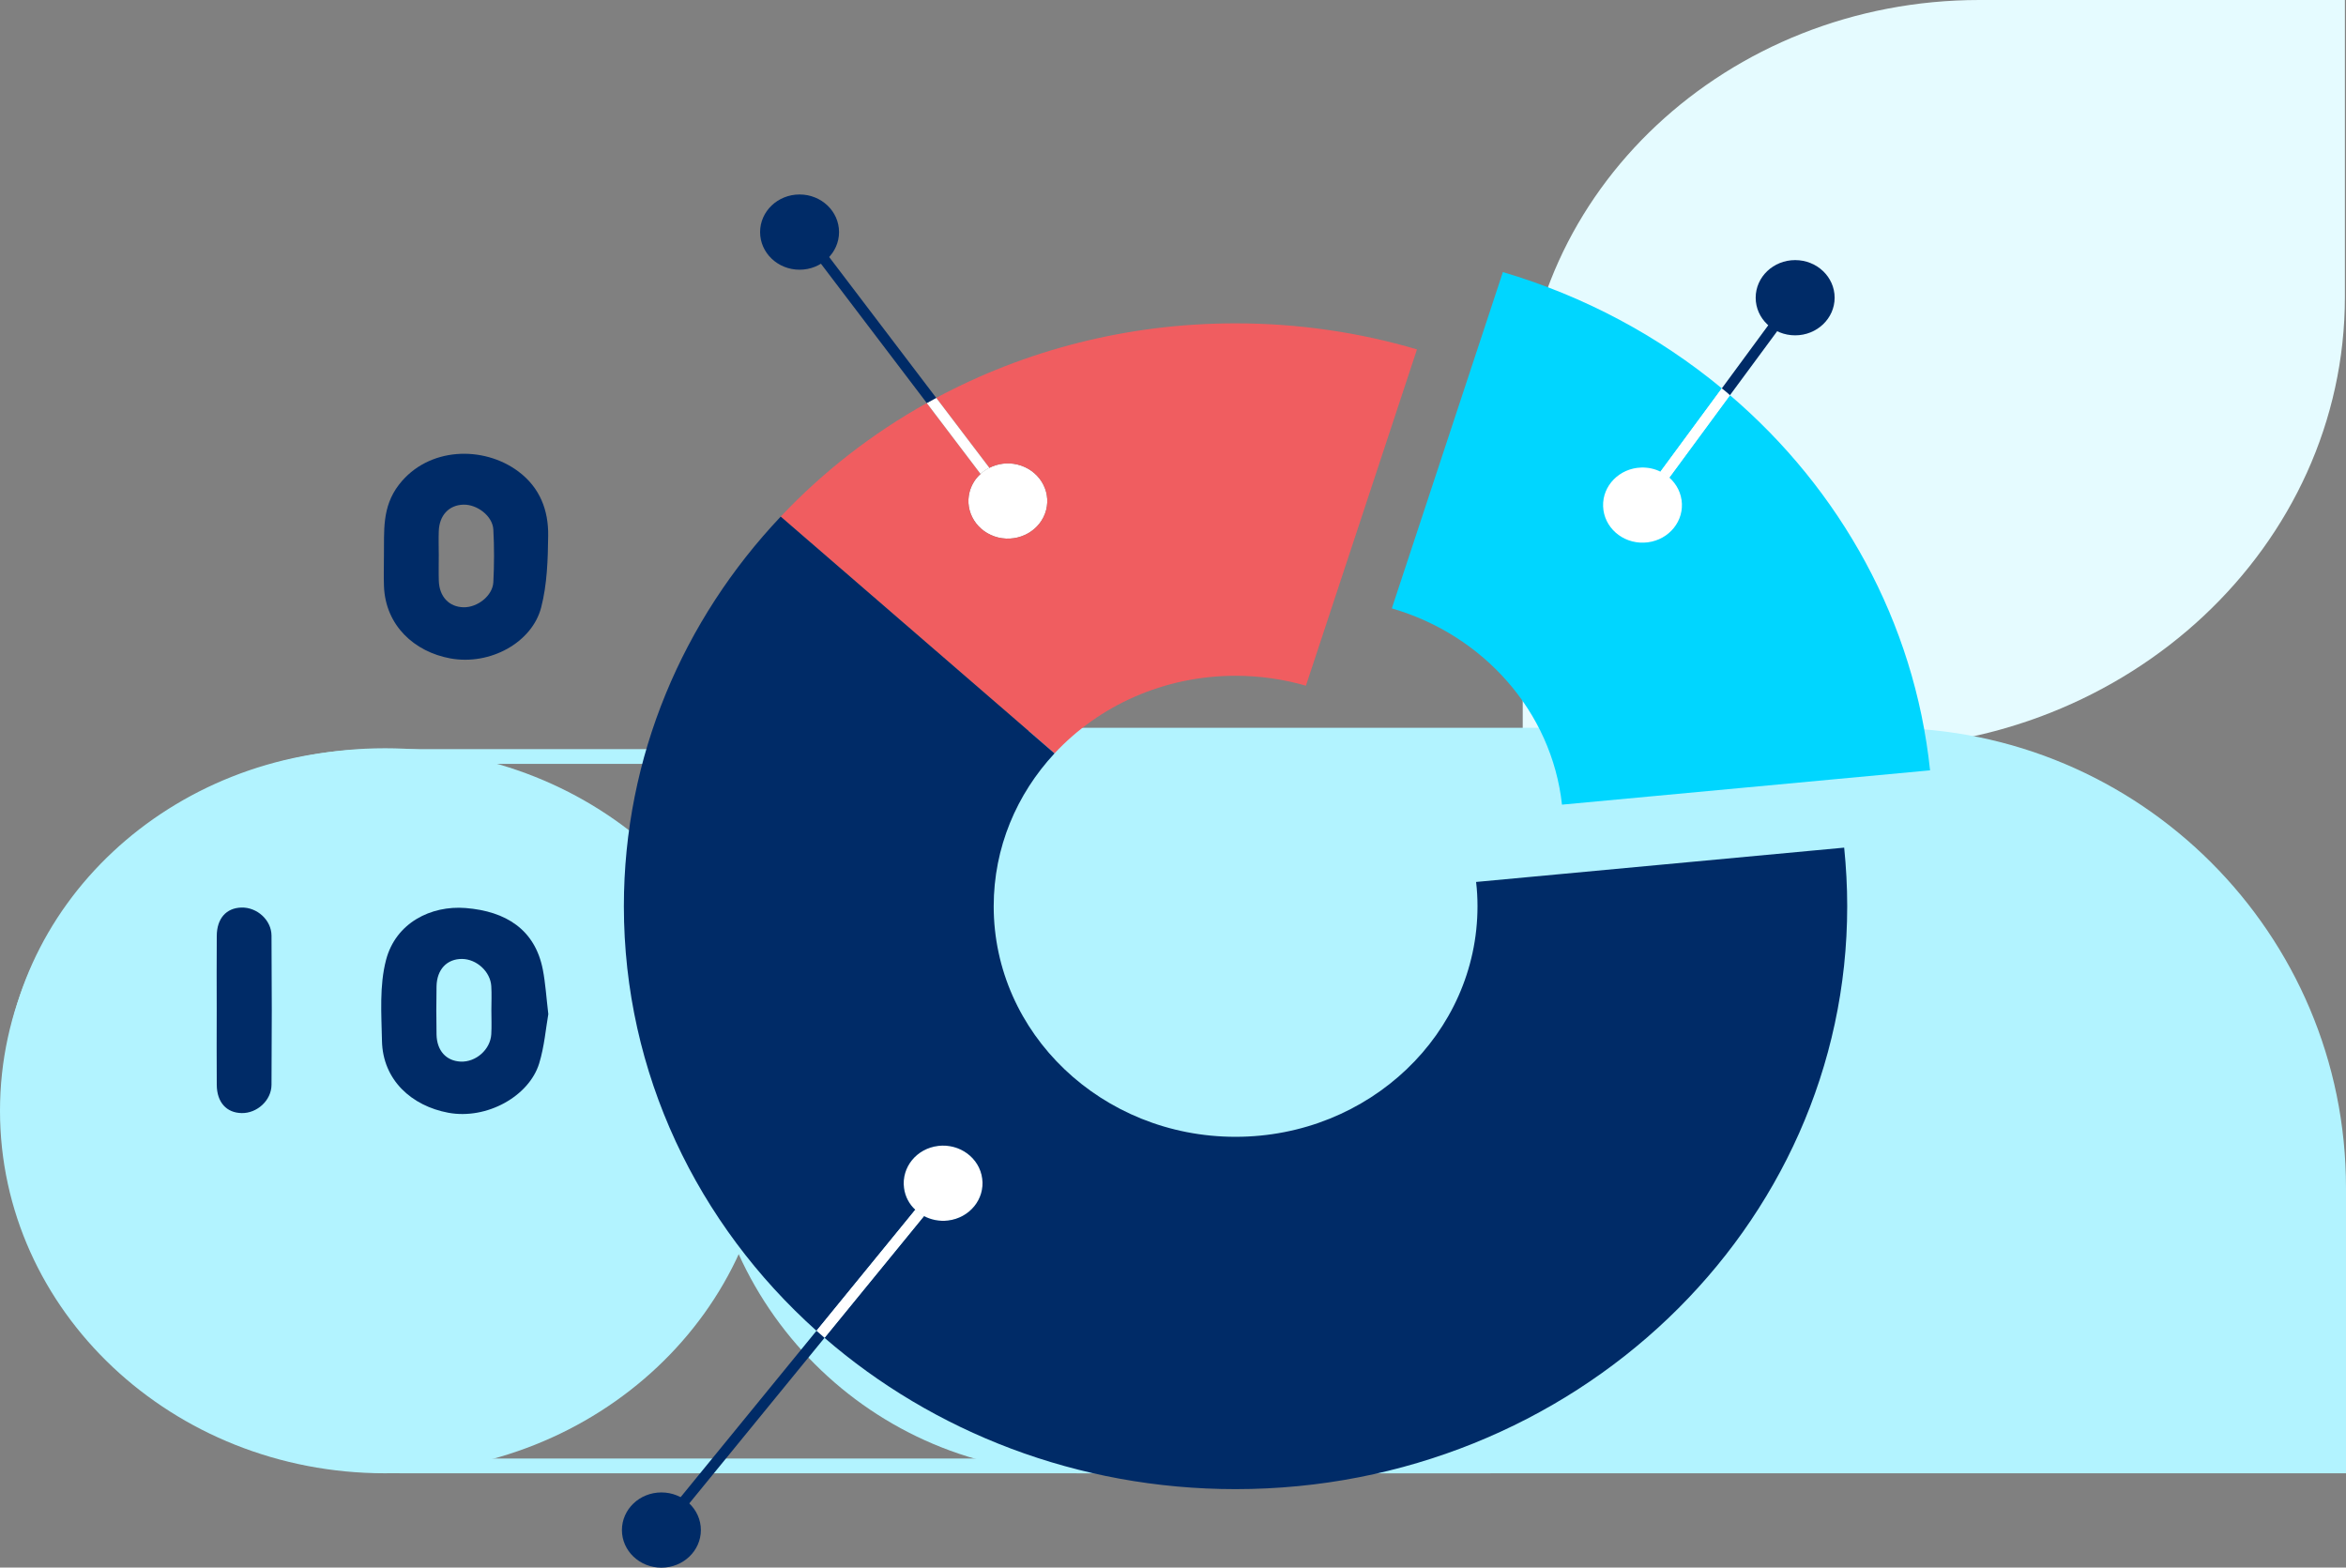
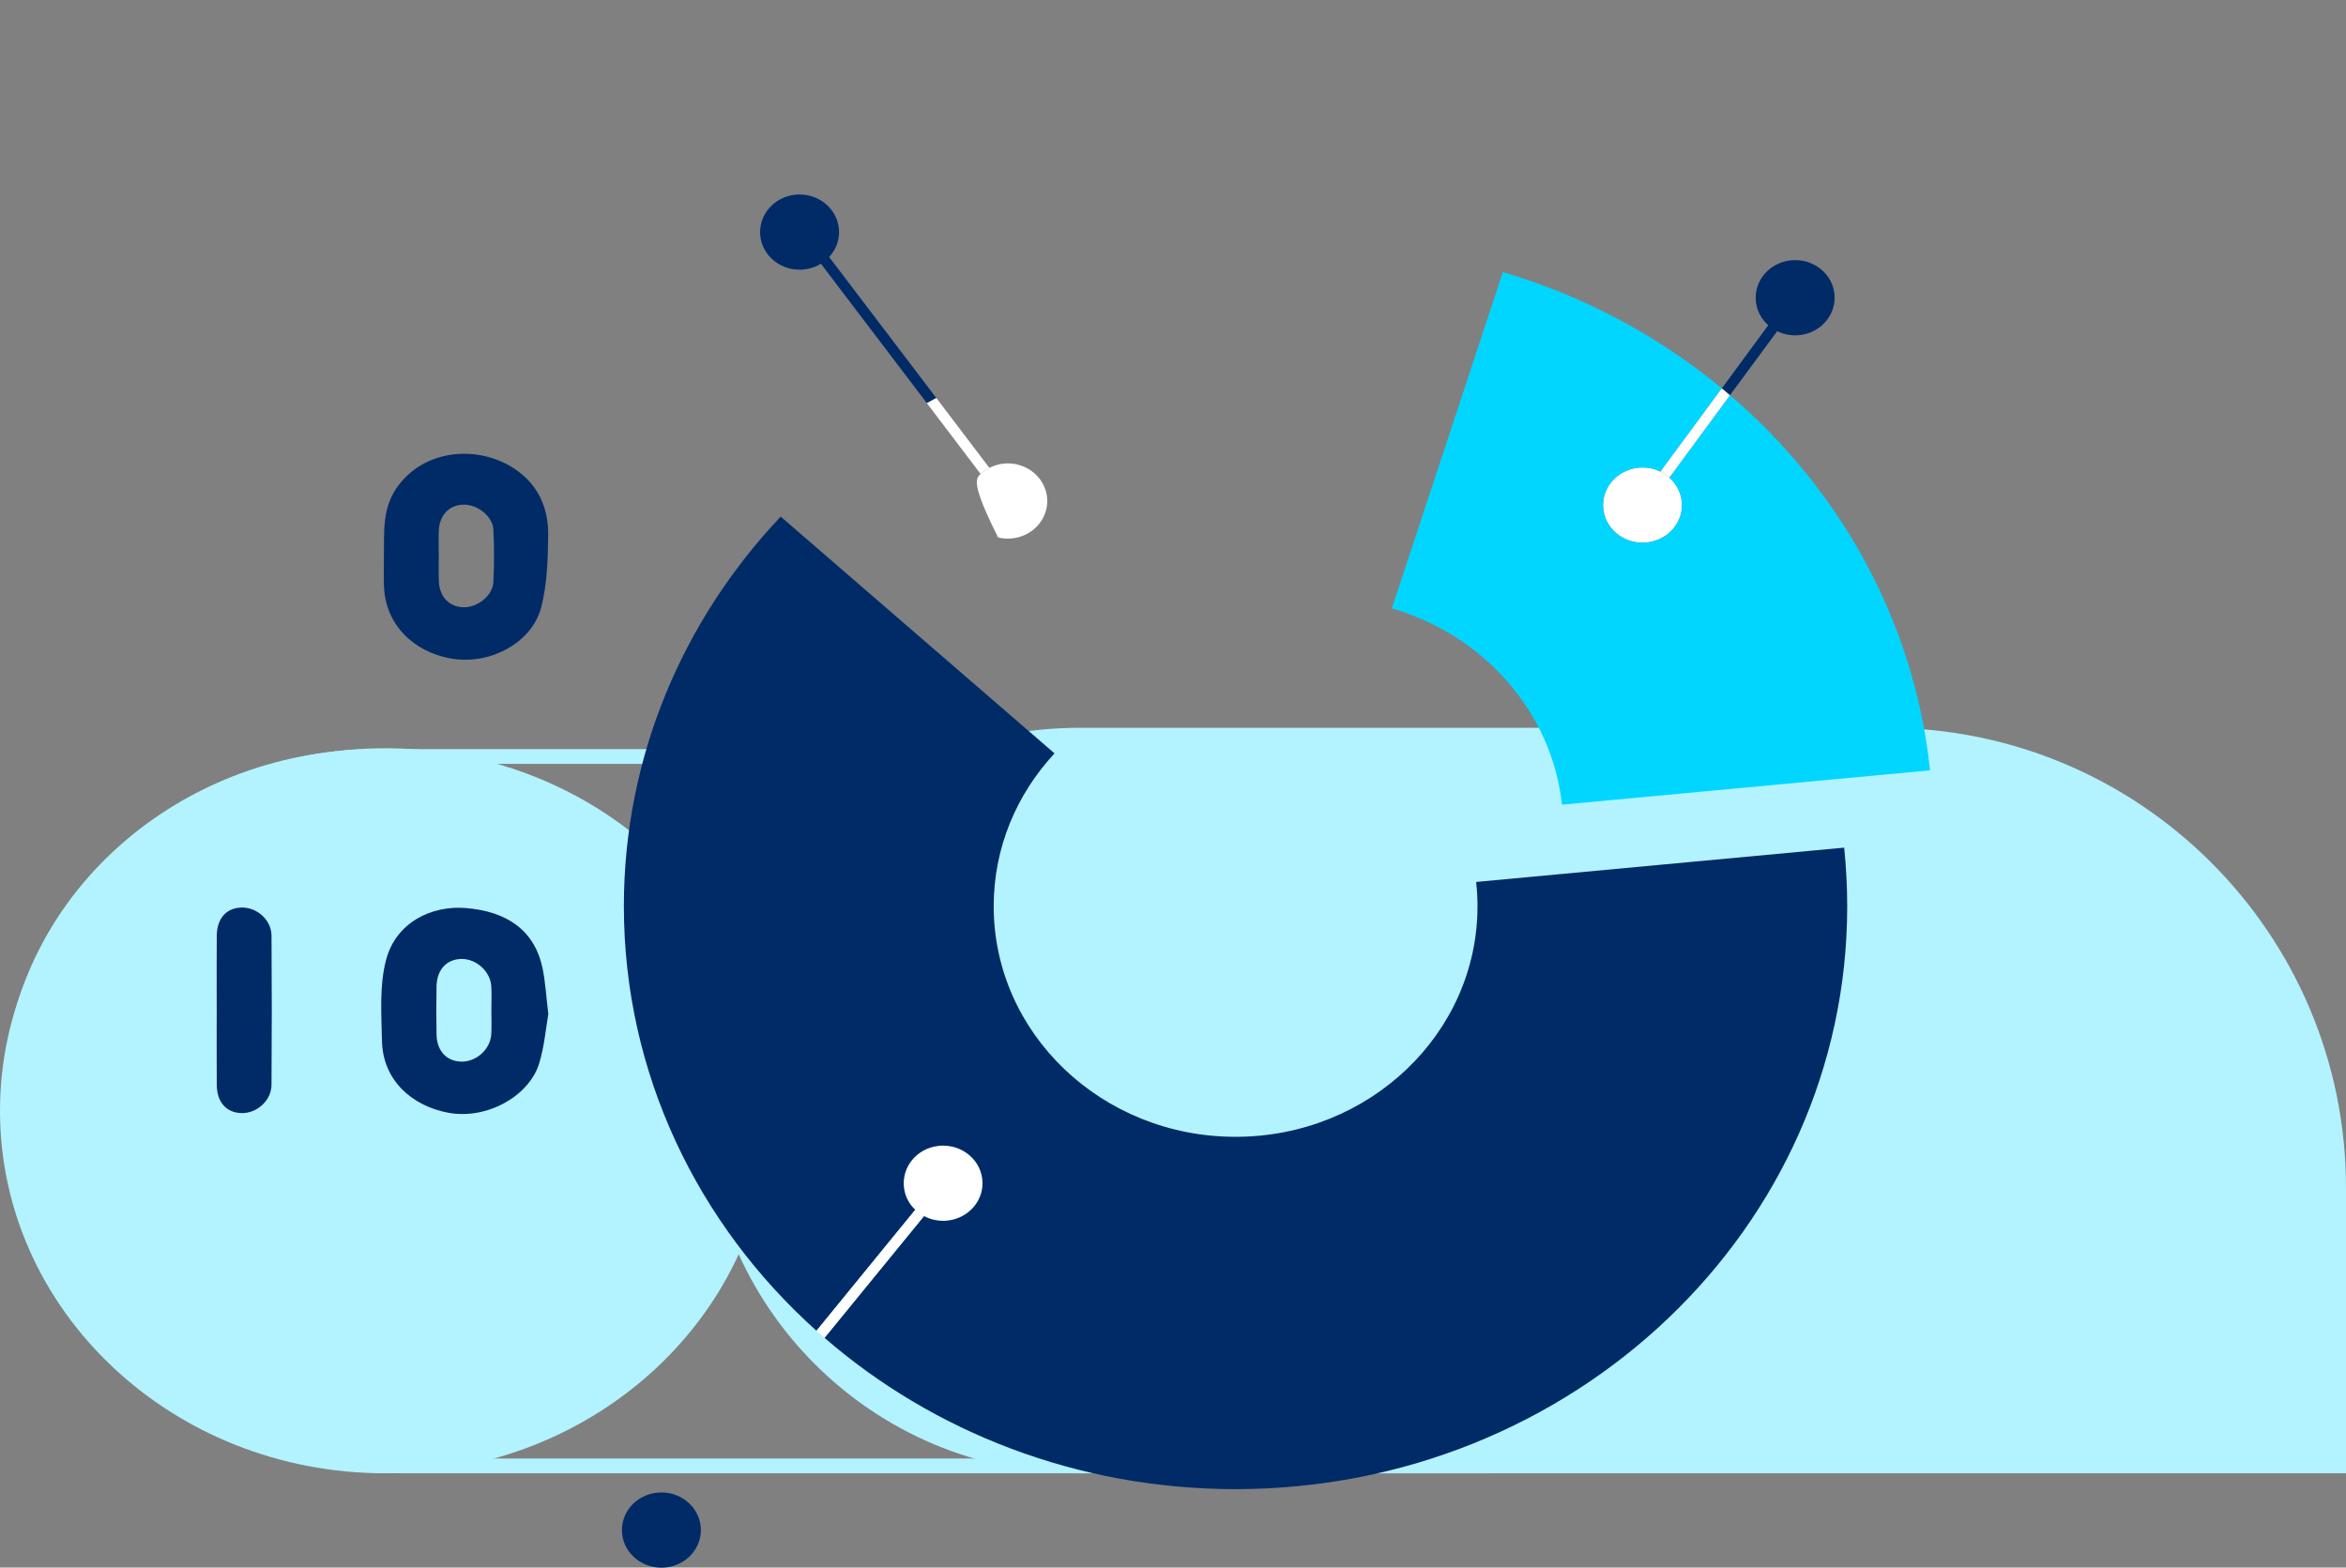
<svg xmlns="http://www.w3.org/2000/svg" width="645" height="431" viewBox="0 0 645 431" fill="none">
  <rect x="0" y="0" width="645" height="431" fill="#808080" stroke="none" />
  <path fill-rule="evenodd" clip-rule="evenodd" d="M103.827 210.026C49.243 210.026 5.049 251.507 5.049 302.458V302.47C5.049 356.798 52.175 401.024 110.365 401.024L405.559 401.024V301.972C405.559 251.292 361.593 210.026 307.299 210.026L103.827 210.026ZM103.827 205.975C46.96 205.975 0.794 249.207 0.794 302.458V302.47C0.794 359.099 49.892 405.075 110.365 405.075L409.814 405.075V301.972C409.814 248.992 363.876 205.975 307.299 205.975L103.827 205.975Z" fill="#B2F3FF" />
  <path d="M105.855 205.73C47.393 205.73 4.57764e-05 250.355 4.57764e-05 305.402C4.57764e-05 360.45 47.393 405.075 105.855 405.075C164.317 405.075 211.71 360.45 211.71 305.402C211.71 250.355 164.317 205.73 105.855 205.73Z" fill="#B2F3FF" />
-   <path d="M544.218 0H644.699V81.612C644.699 150.119 585.309 205.734 512.151 205.734H418.655V117.581C418.655 52.68 474.911 0 544.218 0Z" fill="#E5FBFF" />
  <path d="M105.556 152.803C105.669 146.062 104.927 139.438 109.696 133.251C117.751 122.833 132.929 122.468 142.519 129.633C148.522 134.111 150.8 140.405 150.712 147.228C150.636 153.84 150.435 160.64 148.786 167.016C146.294 176.656 134.754 183.02 123.817 181.028C113.9 179.213 105.996 171.977 105.568 161.217C105.455 158.424 105.556 155.619 105.556 152.814V152.803ZM120.633 152.661C120.633 155.006 120.57 157.364 120.646 159.709C120.797 164.081 123.49 166.898 127.467 166.968C131.28 167.039 135.433 163.798 135.635 160.098C135.886 155.266 135.899 150.41 135.635 145.578C135.433 141.901 131.217 138.66 127.416 138.755C123.427 138.861 120.784 141.677 120.633 146.062C120.557 148.265 120.62 150.469 120.633 152.661Z" fill="#002B67" />
  <path d="M565.037 266.388C565.037 259.623 564.999 252.858 565.05 246.094C565.087 241.109 567.856 238.103 572.185 238.186C576.464 238.268 580.102 241.816 580.114 246.247C580.19 259.623 580.177 273.011 580.114 286.387C580.089 291.101 576.452 294.731 571.997 294.731C567.705 294.731 565.075 291.738 565.037 286.67C564.987 279.905 565.037 273.141 565.037 266.376V266.388Z" fill="#002B67" />
  <path d="M150.751 278.839C150.059 282.775 149.669 287.701 148.247 292.356C145.478 301.407 133.824 307.913 123.24 305.945C113.26 304.082 105.231 297.023 105.017 286.169C104.866 278.744 104.287 271.025 106.137 263.942C108.817 253.701 118.521 248.904 128.01 249.659C139.135 250.542 147.102 255.61 149.241 266.582C149.959 270.283 150.185 274.066 150.751 278.827V278.839ZM135.095 277.743C135.095 275.539 135.209 273.335 135.07 271.143C134.831 267.136 131.03 263.683 127.016 263.659C122.863 263.648 120.106 266.547 120.018 271.214C119.943 275.61 119.943 280.017 120.018 284.425C120.106 288.88 122.661 291.684 126.625 291.885C130.829 292.085 134.831 288.573 135.07 284.354C135.196 282.162 135.095 279.958 135.095 277.754V277.743Z" fill="#002B67" />
  <path d="M59.584 277.602C59.584 270.837 59.534 264.072 59.597 257.307C59.635 252.511 62.202 249.647 66.368 249.529C70.634 249.411 74.611 252.923 74.649 257.237C74.75 270.908 74.75 284.578 74.649 298.261C74.624 302.562 70.659 306.122 66.443 306.039C62.278 305.968 59.647 303.093 59.597 298.32C59.534 291.414 59.584 284.496 59.584 277.59V277.602Z" fill="#002B67" />
  <path d="M598.333 346.912C597.641 350.849 597.251 355.775 595.829 360.43C593.06 369.481 581.406 375.986 570.822 374.018C560.842 372.156 552.813 365.097 552.599 354.243C552.448 346.818 551.869 339.099 553.719 332.016C556.399 321.763 566.103 316.978 575.579 317.732C586.705 318.616 594.671 323.684 596.811 334.656C597.528 338.356 597.755 342.139 598.321 346.901L598.333 346.912ZM567.6 345.734C567.6 348.079 567.525 350.436 567.613 352.781C567.764 356.965 570.243 359.676 574.044 359.947C577.794 360.218 582.325 357.083 582.564 353.465C582.904 348.492 582.866 343.483 582.589 338.51C582.388 334.868 578.071 331.627 574.308 331.768C570.331 331.91 567.739 334.727 567.6 339.146C567.537 341.35 567.6 343.554 567.6 345.746V345.734Z" fill="#002B67" />
  <path d="M507.178 345.416C507.178 338.651 507.116 331.887 507.204 325.122C507.254 320.455 510.073 317.544 514.239 317.579C518.241 317.615 522.205 321.115 522.23 325.122C522.344 338.946 522.344 352.758 522.23 366.582C522.193 370.601 518.241 374.089 514.226 374.125C510.06 374.16 507.254 371.237 507.191 366.582C507.116 359.523 507.166 352.463 507.166 345.416H507.178Z" fill="#002B67" />
  <path d="M645.001 405.075L296.493 405.075C239.893 405.075 194.009 359.192 194.009 302.591C194.009 245.991 239.893 200.107 296.493 200.107H518.501C588.365 200.107 645.001 256.743 645.001 326.607V405.075Z" fill="#B2F3FF" />
  <g clip-path="url(#clip0_1_170)">
-     <path d="M287.605 140.28C286.144 145.821 280.24 149.174 274.425 147.782C268.641 146.361 265.123 140.763 266.584 135.222C267.12 133.261 268.164 131.585 269.595 130.306C270.311 129.624 271.116 129.056 272.01 128.629C274.306 127.464 277.02 127.067 279.733 127.72C285.547 129.141 289.066 134.739 287.605 140.28Z" fill="white" />
+     <path d="M287.605 140.28C286.144 145.821 280.24 149.174 274.425 147.782C267.12 133.261 268.164 131.585 269.595 130.306C270.311 129.624 271.116 129.056 272.01 128.629C274.306 127.464 277.02 127.067 279.733 127.72C285.547 129.141 289.066 134.739 287.605 140.28Z" fill="white" />
    <path d="M260.649 335.58C258.264 335.865 255.968 335.381 254.03 334.358C253.165 333.904 252.36 333.336 251.645 332.625C249.975 331.091 248.842 328.988 248.544 326.629C247.798 320.946 252.002 315.775 257.936 315.064C263.87 314.354 269.296 318.36 270.042 324.015C270.817 329.698 266.583 334.87 260.649 335.58Z" fill="white" />
    <path d="M462.423 138.518C462.632 144.23 457.951 149.003 451.957 149.202C445.964 149.401 440.955 144.94 440.746 139.228C440.537 133.545 445.219 128.743 451.212 128.544C453.12 128.487 454.939 128.885 456.519 129.681C457.414 130.107 458.219 130.647 458.964 131.3C460.992 133.119 462.304 135.648 462.423 138.518Z" fill="white" />
    <path d="M530.646 211.802L429.446 221.236C426.643 195.633 407.799 174.549 382.663 167.275L413.196 74.81C435.648 81.431 456.073 92.456 473.397 106.778L456.52 129.681C454.94 128.885 453.121 128.487 451.213 128.544C445.22 128.743 440.538 133.545 440.747 139.228C440.956 144.94 445.965 149.401 451.958 149.202C457.952 149.003 462.633 144.229 462.424 138.518C462.305 135.648 460.993 133.119 458.965 131.3L475.633 108.653C505.987 134.597 526.352 170.94 530.646 211.802Z" fill="#00D6FF" />
-     <path d="M389.579 96.065L359.046 188.529C352.934 186.768 346.434 185.802 339.695 185.802C319.896 185.802 302.095 194.071 289.93 207.142L214.642 142.042C226.211 129.766 239.748 119.224 254.805 110.813L269.595 130.306C268.163 131.585 267.12 133.261 266.583 135.222C265.122 140.763 268.641 146.361 274.425 147.781C280.239 149.174 286.143 145.821 287.604 140.28C289.065 134.739 285.547 129.141 279.733 127.72C277.019 127.066 274.306 127.464 272.01 128.629L257.399 109.392C281.73 96.349 309.788 88.904 339.695 88.904C357.049 88.904 373.806 91.405 389.579 96.065Z" fill="#F05D60" />
    <path d="M507.864 249.168C507.864 337.683 432.576 409.433 339.695 409.433C296.162 409.433 256.535 393.69 226.688 367.832L254.031 334.358C255.969 335.381 258.265 335.865 260.65 335.58C266.584 334.87 270.818 329.698 270.042 324.015C269.297 318.36 263.87 314.354 257.937 315.064C252.003 315.775 247.799 320.946 248.544 326.629C248.842 328.988 249.975 331.091 251.645 332.625L224.482 365.9C191.862 336.66 171.526 295.173 171.526 249.168C171.526 207.966 187.836 170.4 214.642 142.042L289.93 207.142C279.524 218.337 273.203 233.028 273.203 249.168C273.203 284.176 302.961 312.564 339.695 312.564C376.43 312.564 406.218 284.176 406.218 249.168C406.218 246.924 406.098 244.679 405.83 242.491L507.03 233.057C507.566 238.37 507.864 243.741 507.864 249.168Z" fill="#002B67" />
    <path d="M272.01 128.629C271.116 129.055 270.311 129.624 269.595 130.306L254.806 110.813C255.641 110.33 256.535 109.875 257.4 109.392L272.01 128.629Z" fill="white" />
    <path d="M227.94 70.633L257.399 109.392C256.534 109.875 255.64 110.33 254.805 110.813L225.703 72.508L220.933 66.229L223.348 64.581L227.94 70.633Z" fill="#002B67" />
    <path d="M254.03 334.359L226.688 367.832C225.942 367.207 225.197 366.553 224.481 365.9L251.645 332.625C252.361 333.336 253.166 333.904 254.03 334.359Z" fill="white" />
-     <path d="M224.483 365.9C225.198 366.553 225.944 367.207 226.689 367.832L189.507 413.354L188.493 414.604L186.138 412.842L187.122 411.649L224.483 365.9Z" fill="#002B67" />
    <path d="M475.631 108.653L458.964 131.3C458.218 130.647 457.413 130.107 456.519 129.681L473.395 106.778C474.17 107.374 474.916 108 475.631 108.653Z" fill="white" />
    <path d="M489.02 90.496L488.632 91.035L475.632 108.653C474.916 108 474.171 107.374 473.396 106.778L486.187 89.387L486.575 88.876L489.02 90.496Z" fill="#002B67" />
    <path d="M219.831 74.157C225.825 74.157 230.684 69.526 230.684 63.813C230.684 58.101 225.825 53.47 219.831 53.47C213.837 53.47 208.978 58.101 208.978 63.813C208.978 69.526 213.837 74.157 219.831 74.157Z" fill="#002B67" />
    <path d="M493.554 92.201C499.548 92.201 504.407 87.57 504.407 81.857C504.407 76.145 499.548 71.514 493.554 71.514C487.559 71.514 482.7 76.145 482.7 81.857C482.7 87.57 487.559 92.201 493.554 92.201Z" fill="#002B67" />
    <path d="M181.843 431.028C187.837 431.028 192.696 426.398 192.696 420.685C192.696 414.973 187.837 410.342 181.843 410.342C175.849 410.342 170.989 414.973 170.989 420.685C170.989 426.398 175.849 431.028 181.843 431.028Z" fill="#002B67" />
  </g>
  <defs>
    <clipPath id="clip0_1_170">
      <rect width="361.951" height="377.53" fill="white" transform="translate(170.185 53.47)" />
    </clipPath>
  </defs>
</svg>